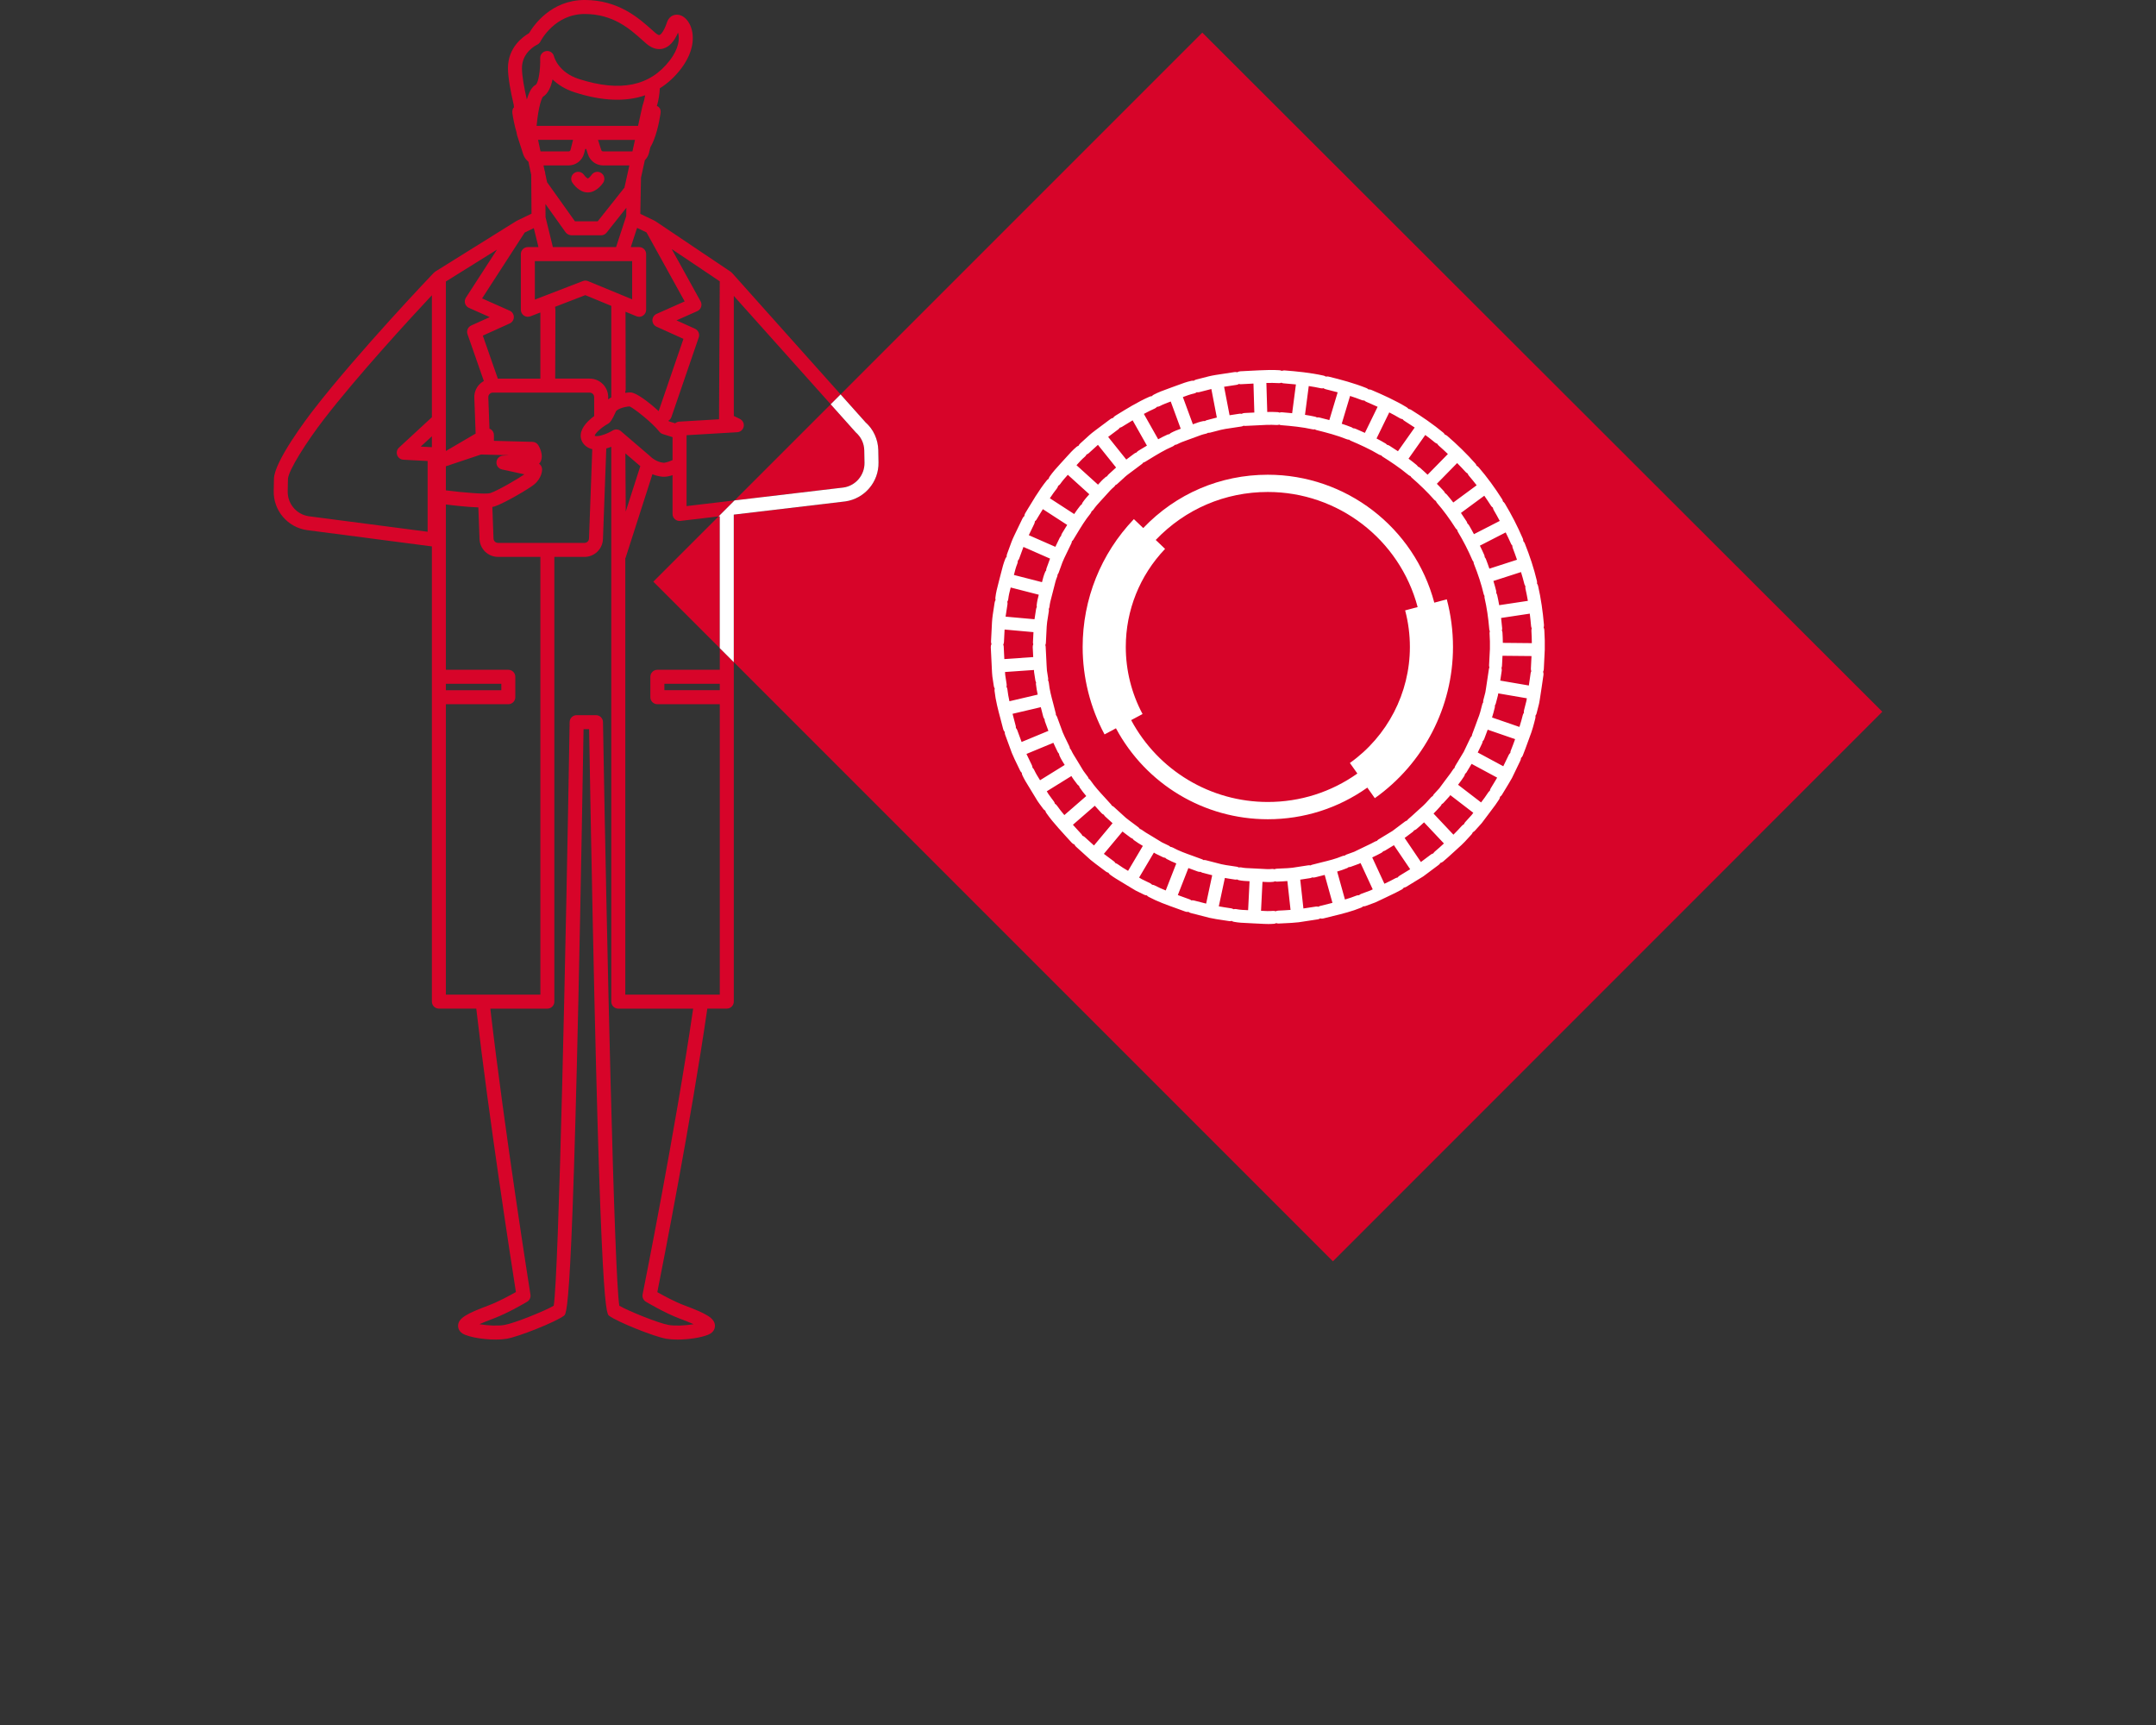
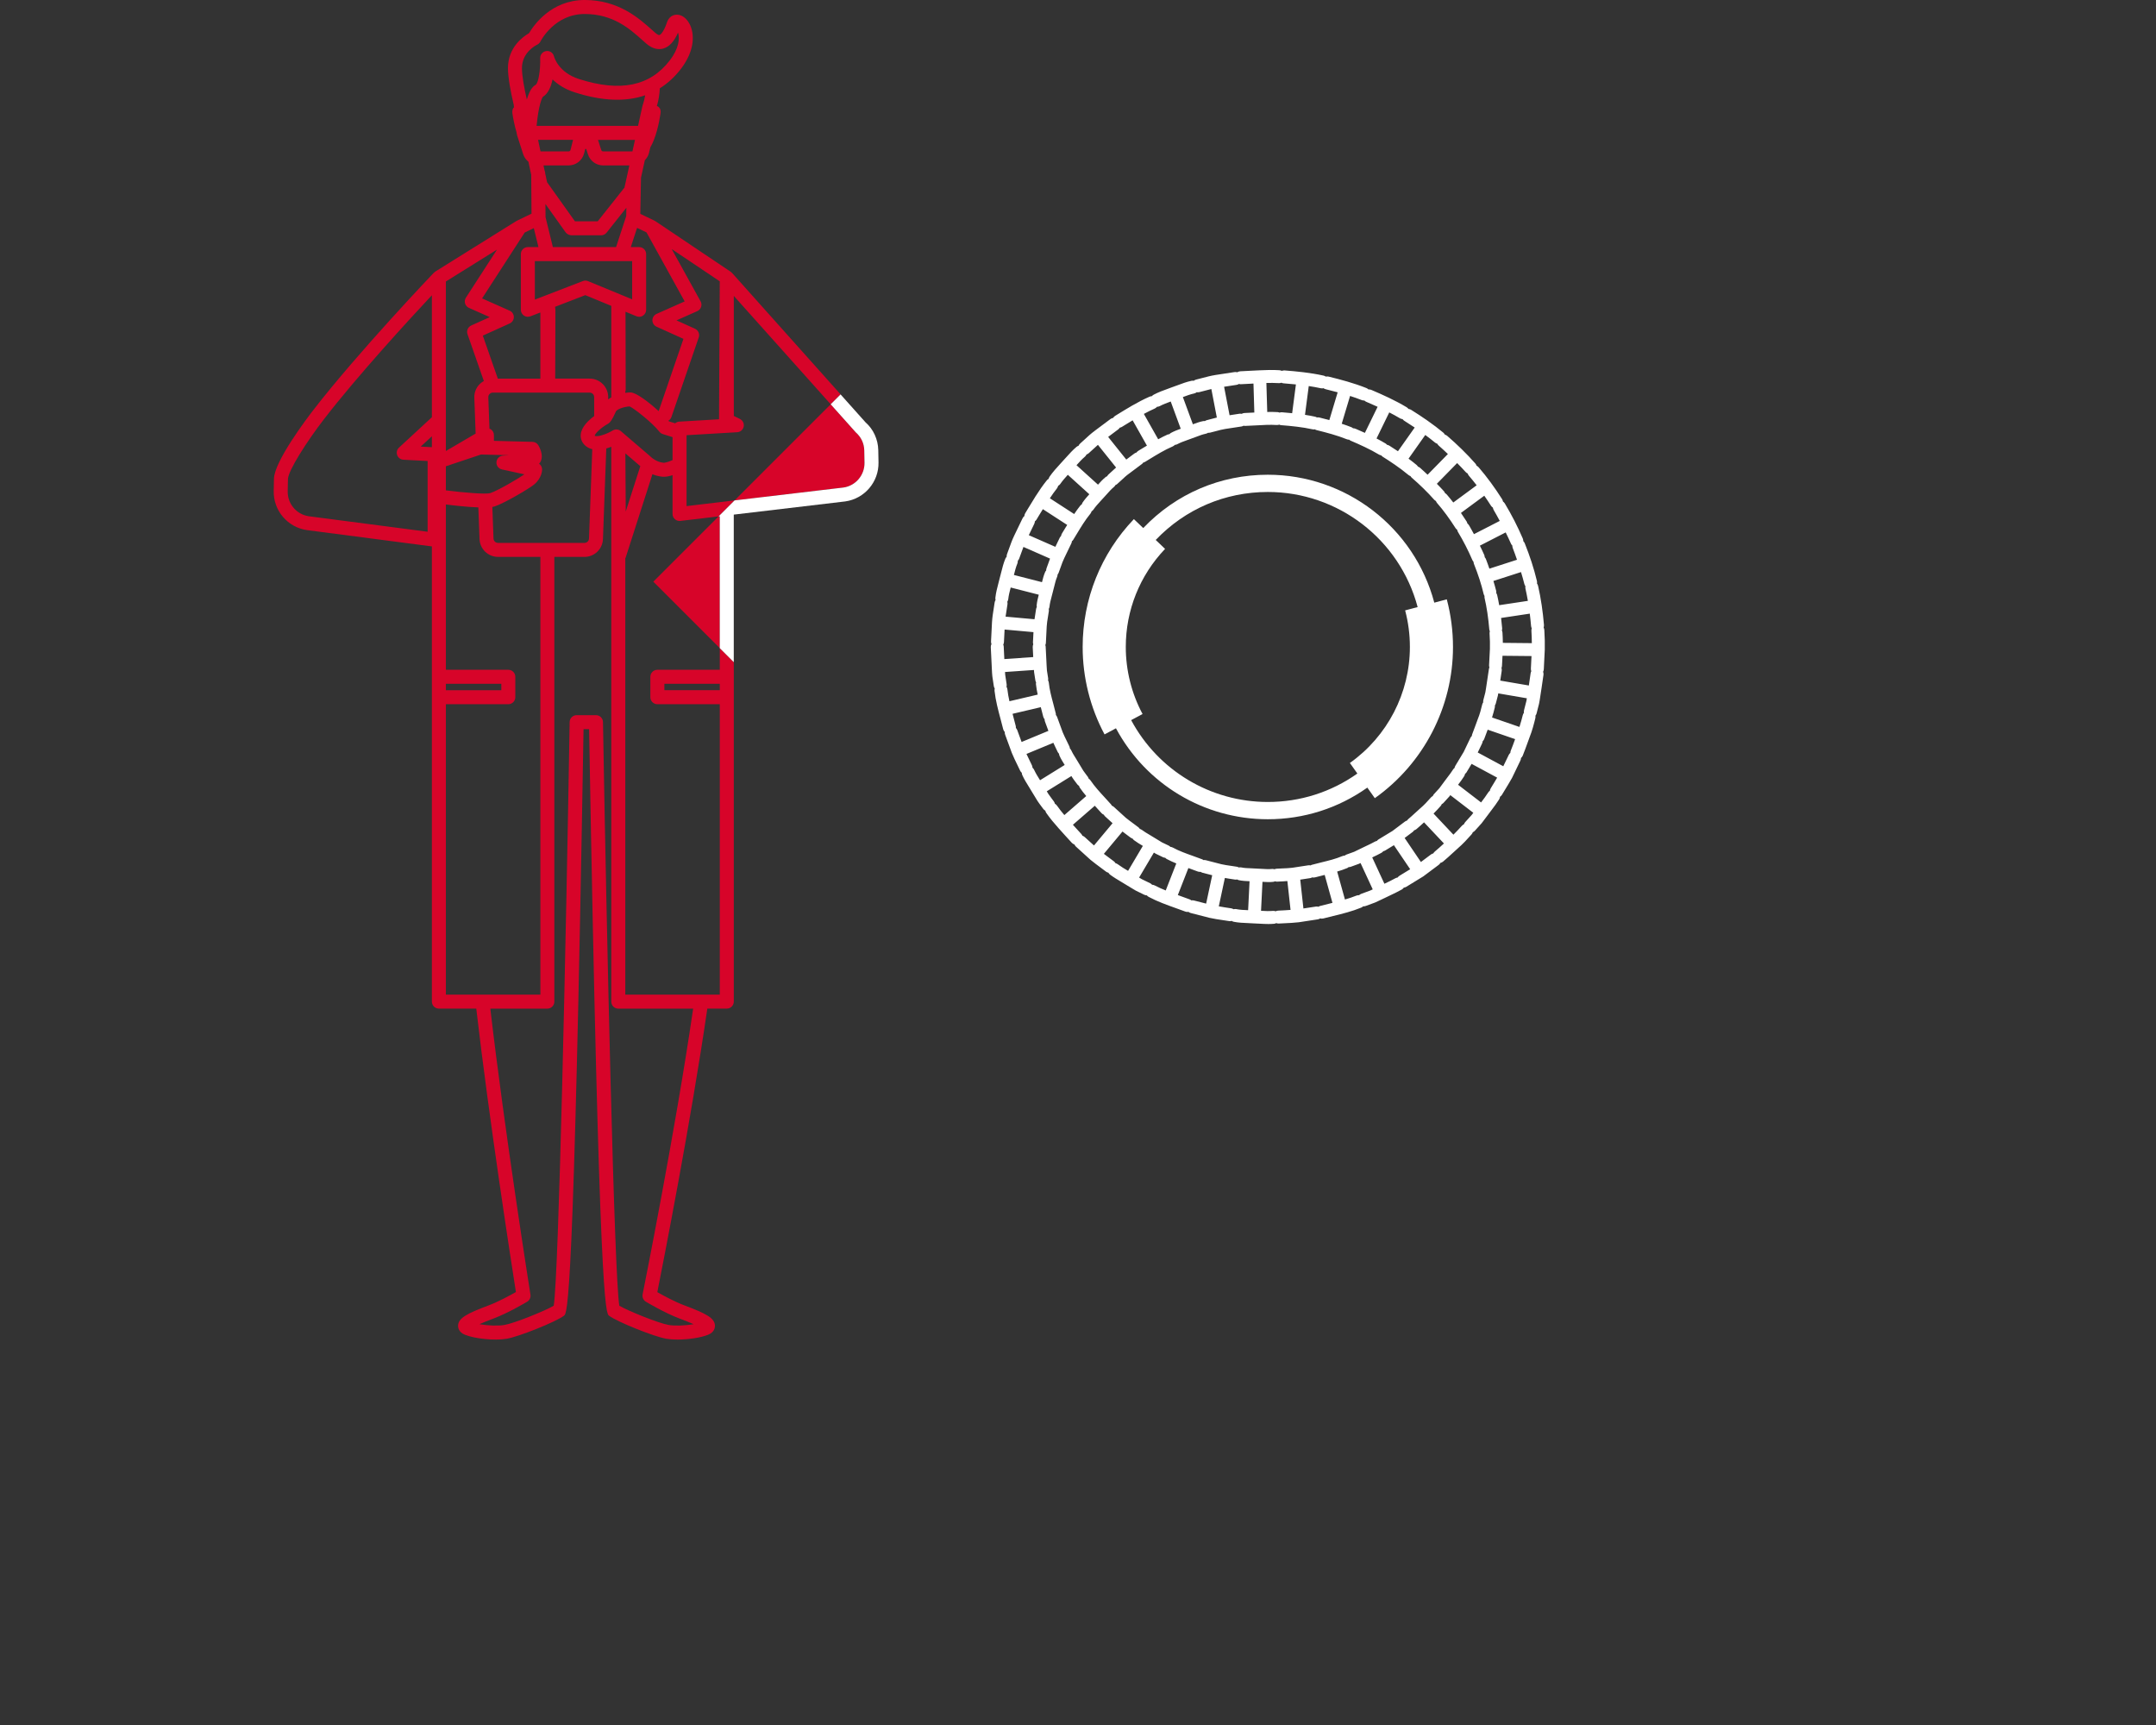
<svg xmlns="http://www.w3.org/2000/svg" id="Calque_2" viewBox="0 0 250 200">
  <rect x="0" y="0" width="250" height="200" fill="#333333" stroke="none" />
  <g id="Calque_1-2">
    <path d="M69.942,17.555h3.393l.295-1.338h-4.288l.377,1.175c.032.097.121.163.223.163Z" style="fill:none;" />
    <path d="M81.298,35.586c-.072.216-.232.391-.44.484l-2.413,1.073,2.147.971c.381.173.569.608.433,1.003l-3.168,9.232c-.065.19-.197.334-.357.428.02.023.049.052.069.073l.722.225c.128-.105.281-.181.458-.192l4.628-.273.085-15.996-5.574-3.743,3.351,6.062c.11.2.132.435.059.651Z" style="fill:none;" />
    <path d="M78.796,60.403c-.198,0-.39-.072-.539-.205-.173-.154-.273-.375-.273-.606v-4.498c-.373.121-.707.184-1.001.184-.062,0-.122-.002-.18-.007-.435-.04-.816-.151-1.151-.288l-3.101,9.66c-.01.032-.031.057-.044.087v50.59h10.957v-33.672h-7.239c-.448,0-.812-.363-.812-.812v-2.367c0-.448.363-.812.812-.812h7.239v-2.508l-7.708-7.708,7.568-7.568-4.433.524c-.032.003-.063.005-.095.005Z" style="fill:none;" />
    <path d="M70.52,46.124l0.0.19c.113-.091.236-.17.363-.242v-10.608l-3.016-1.244-3.504,1.351.041.383-.027,7.942h3.994c.59,0,1.14.234,1.549.658.409.424.622.982.6,1.57Z" style="fill:none;" />
    <path d="M62.018,34.735l5.567-2.147c.194-.075.409-.073.602.007l5.115,2.109v-4.434h-11.284v4.464Z" style="fill:none;" />
    <path d="M62.677,17.555h3.254c.108,0,.201-.073.228-.177l.29-1.16h-4.056l.284,1.338Z" style="fill:none;" />
    <path d="M69.699,27.285h-3.396c-.263,0-.561-.127-.713-.34l-2.344-3.289.012,1.528.849,3.465h7.331l1.175-3.598.019-.97-2.299,2.898c-.154.194-.388.307-.636.307Z" style="fill:none;" />
    <polygon points="50.079 51.849 50.079 50.583 48.782 51.781 50.079 51.849" style="fill:none;" />
    <path d="M68.899,48.242l-.001-2.148c.006-.174-.046-.311-.146-.414-.1-.105-.235-.162-.38-.162h-11.222c-.145,0-.28.057-.38.162-.1.104-.152.24-.147.385l.134,3.646c.036.014.075.009.109.029.252.144.408.413.408.704v.667l4.477.118c.284.007.543.163.684.409.182.318.574,1.131.289,1.798-.053.125-.125.236-.213.331.214.148.35.394.35.668,0,.099-.026.992-.932,1.742-.577.479-3.421,2.155-4.571,2.538-.075.025-.166.045-.267.062l.135,3.659c.011.284.242.507.527.507h10.019c.285,0,.517-.223.527-.507l.38-10.357c-.271-.068-.531-.181-.764-.375-.421-.351-.623-.828-.572-1.345.088-.876.903-1.637,1.557-2.118Z" style="fill:none;" />
-     <path d="M85.087,48.227l.708.349c.331.163.51.528.436.889-.073.361-.38.628-.748.65l-5.877.346v8.219l5.57-.659,11.145-11.145-11.236-12.564v13.916Z" style="fill:none;" />
    <path d="M33.388,55.551l-.027,1.421c-.027,1.445,1.031,2.684,2.461,2.884l13.762,1.795v-8.203l-2.809-.148c-.326-.017-.61-.228-.721-.535-.11-.307-.027-.651.213-.872l3.811-3.519v-14.146c-2.672,2.856-8.582,9.284-12.499,14.353-2.002,2.592-4.174,5.993-4.192,6.969Z" style="fill:none;" />
    <path d="M72.515,52.566l.043,6.745,1.689-5.259c-.007-.008-.022-.023-.027-.027-.237-.204-.984-.842-1.705-1.458Z" style="fill:none;" />
    <path d="M76.458,50.052c-.811-1.039-2.883-2.669-3.446-2.93-.324.014-.694.096-.997.206-.004.001-.007.003-.01.004-.299.109-.531.246-.585.371-.437,1.007-.687,1.273-.855,1.393-.93.509-1.581,1.191-1.608,1.427.284.172,1.353-.163,2.086-.611.299-.182.684-.154.951.075,0,0,2.79,2.382,3.359,2.878.067.067.68.705,1.597.788.05.002.365-.01,1.034-.306v-2.666l-1.129-.353c-.157-.05-.296-.145-.398-.276Z" style="fill:none;" />
    <path d="M68.174,17.889l-.199-.618h-.117l-.125.5c-.207.828-.948,1.407-1.802,1.407h-2.909l.125.589c.044.099.07.207.071.321l0.0.012.218,1.024,3.233,4.537h2.637l3.105-3.914.566-2.57h-3.035c-.81,0-1.521-.518-1.768-1.289ZM69.72,20.062c.37.249.47.749.222,1.12-.126.189-.803,1.13-1.786,1.13-.983,0-1.661-.94-1.786-1.13-.249-.373-.148-.876.225-1.125.371-.248.877-.148,1.125.225.123.18.351.388.449.408.071-.02.299-.228.425-.412.253-.37.757-.467,1.125-.216Z" style="fill:none;" />
    <path d="M73.863,26.451l-.718,2.197h.968c.448,0,.812.364.812.812v6.458c0,.271-.135.524-.36.674-.135.091-.293.137-.451.137-.105,0-.21-.02-.31-.061l-1.271-.524.021,9.03c0.0.085-.024.162-.048.239v.134c.239-.033.453-.05.603-.05.643,0,2.115,1.12,3.267,2.168l2.874-8.376-3.122-1.413c-.291-.132-.478-.423-.477-.742.001-.32.19-.61.482-.74l3.258-1.448-4.423-8-1.07-.517c-.011.008-.022.015-.034.022Z" style="fill:none;" />
    <rect x="51.702" y="79.28" width="6.428" height=".744" style="fill:none;" />
    <path d="M62.659,64.567h-4.908c-1.162,0-2.106-.91-2.149-2.071l-.135-3.665c-1.291-.047-2.846-.224-3.766-.34v19.166h7.239c.448,0,.812.364.812.812v2.367c0,.448-.363.812-.812.812h-7.239v33.672h10.957v-50.751Z" style="fill:none;" />
    <rect x="77.036" y="79.28" width="6.428" height=".744" style="fill:none;" />
-     <path d="M70.883,116.13V51.798c-.181.073-.374.141-.579.199l-.386,10.5c-.043,1.161-.987,2.071-2.149,2.071h-3.488v51.563c0,.448-.364.812-.812.812h-6.611c1.659,14.273,4.622,32.967,4.653,33.157.052.328-.1.653-.384.824-.088.053-2.179,1.303-3.906,1.951-.67.251-1.214.469-1.629.652.962.169,2.138.218,2.888.093,1.136-.188,4.662-1.611,5.728-2.23.588-3.646,1.421-42.111,1.847-67.675.007-.443.369-.798.812-.798h2.241c.443,0,.804.355.812.798.443,25.565,1.303,64.034,1.894,67.675,1.065.619,4.59,2.042,5.727,2.23.754.126,1.932.076,2.891-.092-.416-.183-.96-.402-1.631-.653-1.727-.648-3.818-1.898-3.906-1.951-.294-.177-.446-.52-.378-.857.038-.19,3.787-18.859,5.861-33.125h-8.682c-.448,0-.812-.364-.812-.812Z" style="fill:none;" />
    <path d="M66.644,10.707c-1.15-.368-1.979-.925-2.572-1.5-.177.843-.506,1.644-1.111,2.008-.117.114-.515.99-.741,3.379h11.766l.505-2.292c.149-.432.253-.847.322-1.256-2.265.786-4.993.68-8.169-.339Z" style="fill:none;" />
    <path d="M56.844,57.176c.913-.304,3.349-1.738,3.96-2.181l-2.599-.566c-.396-.086-.668-.451-.636-.856.031-.404.357-.723.761-.747.213-.013.45-.027.696-.044l-3.241-.086-4.082,1.365v2.793c2.153.278,4.666.47,5.142.322Z" style="fill:none;" />
    <path d="M62.126,9.823c.306-.222.556-1.716.512-3.074-.013-.417.292-.777.705-.831.412-.062.801.212.896.62.017.068.497,1.854,2.9,2.624,4.795,1.534,8.24.827,10.533-2.17,1.091-1.427,1.096-2.489,1.002-2.994-.015-.079-.033-.151-.053-.216-.454,1.046-1.021,1.653-1.721,1.847-.445.121-1.142.125-1.943-.562-.156-.134-.323-.283-.5-.442-1.417-1.267-3.358-3.003-6.656-3.003-3.475,0-5.073,3.063-5.139,3.194-.083.164-.221.297-.389.373-.067.032-1.749.842-1.749,2.699,0,.925.258,2.317.566,3.649.38-1.322.823-1.587,1.036-1.715Z" style="fill:none;" />
    <path d="M59.102,36.019c.292.13.481.42.482.739.001.32-.186.611-.477.743l-3.12,1.411,1.739,4.984h4.934v-7.668l-1.16.447c-.249.095-.531.063-.751-.089-.221-.151-.352-.401-.352-.669v-6.458c0-.448.364-.812.812-.812h1.229l-.538-2.197-1.054.508-4.942,7.639,3.2,1.421Z" style="fill:none;" />
    <path d="M55,46.124c-.022-.589.191-1.147.6-1.57.149-.155.322-.275.504-.377l-1.895-5.431c-.138-.397.049-.834.432-1.007l2.147-.971-2.413-1.071c-.217-.096-.38-.283-.448-.51-.068-.227-.033-.473.096-.672l3.605-5.573-5.927,3.695v19.657l3.451-2.023-.152-4.146Z" style="fill:none;" />
    <path d="M97.801,56.526c1.413-.198,2.472-1.438,2.444-2.883l-.027-1.42c-.015-.806-.363-1.548-.979-2.088l-2.916-3.261-11.145,11.145,12.624-1.493Z" style="fill:#d70429;" />
    <polygon points="83.464 75.149 83.464 59.857 83.324 59.873 75.756 67.441 83.464 75.149" style="fill:#d70429;" />
-     <path d="M218.263,82.519L139.414,3.783l-41.945,41.945,2.91,3.255c.88.764,1.439,1.958,1.463,3.208l.027,1.421c.042,2.264-1.617,4.209-3.859,4.524l-12.922,1.529v17.107l69.47,69.47,63.706-63.723Z" style="fill:#d70429;" />
-     <path d="M68.17,20.69c-.098-.02-.326-.228-.449-.408-.249-.373-.754-.473-1.125-.225-.373.249-.474.752-.225,1.125.126.189.804,1.13,1.786,1.13.983,0,1.66-.94,1.786-1.13.247-.371.147-.871-.222-1.12-.368-.251-.872-.154-1.125.216-.126.184-.353.392-.425.412Z" style="fill:#d70429;" />
    <path d="M83.464,77.656h-7.239c-.448,0-.812.364-.812.812v2.367c0,.448.363.812.812.812h7.239v33.672h-10.957v-50.59c.014-.03.034-.055.044-.087l3.101-9.66c.335.137.716.249,1.151.288.058.005.118.007.18.007.294,0,.628-.063,1.001-.184v4.498c0,.231.099.452.273.606.149.133.341.205.539.205.032,0,.063-.002.095-.005l4.433-.524,1.854-1.854-5.57.659v-8.219l5.877-.346c.368-.022.675-.288.748-.65.073-.36-.106-.726-.436-.889l-.708-.349v-13.916l11.236,12.564,1.146-1.146-12.589-14.084c-.037-.042-.083-.072-.127-.105-.01-.008-.015-.021-.026-.028l-8.722-5.858c-.013-.009-.029-.01-.042-.017-.02-.012-.036-.029-.057-.04l-1.662-.802.081-4.191.444-2.022c.215-.227.391-.492.471-.811l.174-.698c.629-1.054,1.022-2.842,1.177-3.925.07-.49-.134-.738-.421-.865.194-.666.311-1.348.337-2.044.915-.571,1.735-1.321,2.454-2.261,1.656-2.165,1.585-4.133.966-5.252-.381-.69-.966-1.074-1.553-1.016-.479.044-.864.368-1.03.866-.453,1.357-.861,1.484-.878,1.489-.089.019-.263-.069-.453-.23-.149-.128-.307-.268-.475-.419-1.429-1.278-3.819-3.416-7.738-3.416-3.907,0-5.938,2.964-6.457,3.848-.678.389-2.443,1.634-2.443,4.041,0,1.125.316,2.779.672,4.287 0.0.003-.001.005-.001.007l.026.255c-.147.15-.231.371-.182.709.086.605.252,1.431.486,2.227l.012.115c.004.036.022.066.03.1.005.021-.002.043.005.064l.718,2.235c.114.353.333.644.606.866l.323,1.522.035,4.5-1.699.82c-.011.005-.016.018-.027.024-.016.009-.034.009-.05.019l-9.396,5.858c-.011.007-.015.02-.025.027-.046.031-.092.06-.131.101-.088.092-8.787,9.208-14.008,15.965-.75.971-4.493,5.916-4.531,7.93l-.027,1.421c-.042,2.264,1.617,4.209,3.866,4.524l14.474,1.888v52.777c0,.448.363.812.812.812h4.335c1.5,12.957,4.091,29.639,4.597,32.862-.698.396-2.047,1.13-3.171,1.551-2.484.931-3.523,1.465-3.534,2.361-.002.217.07.75.791,1.039,1.196.479,3.457.698,4.837.467,1.408-.235,5.691-1.955,6.643-2.668.403-.301,1.151-.857,2.276-68.014h.645c1.171,67.156,1.919,67.713,2.322,68.014.951.713,5.234,2.434,6.642,2.668.376.062.817.092,1.284.092,1.249,0,2.683-.21,3.554-.559.721-.289.794-.822.791-1.039-.01-.896-1.05-1.43-3.533-2.361-1.113-.417-2.445-1.14-3.149-1.539.651-3.276,3.924-19.936,5.796-32.874h2.258c.448,0,.812-.364.812-.812v-39.358l-1.623-1.623v2.508ZM50.079,51.849l-1.297-.069,1.297-1.197v1.266ZM50.079,48.375l-3.811,3.519c-.24.221-.323.564-.213.872.111.306.395.518.721.535l2.809.148v8.203l-13.762-1.795c-1.43-.2-2.488-1.439-2.461-2.884l.027-1.421c.018-.975,2.19-4.377,4.192-6.969,3.917-5.069,9.827-11.497,12.499-14.353v14.146ZM72.558,59.31l-.043-6.745c.721.616,1.468,1.254,1.705,1.458.004.005.019.02.027.027l-1.689,5.259ZM77.984,53.347c-.67.297-.984.308-1.034.306-.917-.083-1.53-.722-1.597-.788-.569-.497-3.359-2.878-3.359-2.878-.267-.229-.652-.257-.951-.075-.733.448-1.802.783-2.086.611.026-.236.678-.917,1.608-1.427.169-.119.418-.386.855-1.393.054-.125.286-.262.585-.371.003-.001.007-.003.01-.004.303-.11.673-.192.997-.206.563.261,2.635,1.891,3.446,2.93.101.131.24.226.398.276l1.129.353v2.666ZM67.914,51.706c.232.194.493.307.764.375l-.38,10.357c-.011.284-.242.507-.527.507h-10.019c-.285,0-.516-.223-.527-.507l-.135-3.659c.101-.017.192-.037.267-.062,1.15-.384,3.994-2.06,4.571-2.538.906-.75.932-1.643.932-1.742,0-.274-.136-.52-.35-.668.088-.095.16-.206.213-.331.285-.668-.107-1.48-.289-1.798-.141-.246-.4-.402-.684-.409l-4.477-.118v-.667c0-.291-.156-.56-.408-.704-.034-.019-.074-.015-.109-.029l-.134-3.646c-.005-.145.047-.281.147-.385.1-.105.235-.162.38-.162h11.222c.145,0,.279.057.38.162.1.104.152.24.146.414l.001,2.148c-.655.481-1.47,1.242-1.557,2.118-.051.517.152.994.572,1.345ZM69.942,19.178h3.035l-.566,2.57-3.105,3.914h-2.637l-3.233-4.537-.218-1.024-0-.012c-.001-.115-.027-.223-.071-.321l-.125-.589h2.909c.854,0,1.596-.579,1.802-1.407l.125-.5h.117l.199.618c.248.771.958,1.289,1.768,1.289ZM69.341,16.217h4.288l-.295,1.338h-3.393c-.102,0-.192-.066-.223-.163l-.377-1.175ZM72.633,24.079l-.019.97-1.175,3.598h-7.331l-.849-3.465-.012-1.528,2.344,3.289c.152.213.45.34.713.34h3.396c.248,0,.482-.113.636-.307l2.299-2.898ZM66.158,17.377c-.026.104-.12.177-.228.177h-3.254l-.284-1.338h4.056l-.29,1.16ZM73.302,30.271v4.434l-5.115-2.109c-.193-.08-.408-.083-.602-.007l-5.567,2.147v-4.464h11.284ZM68.372,43.896h-3.994l.027-7.942-.041-.383,3.504-1.351,3.016,1.244v10.608c-.127.073-.25.151-.363.242l-0-.19c.022-.589-.191-1.147-.6-1.57-.409-.425-.959-.658-1.549-.658ZM83.461,32.616l-.085,15.996-4.628.273c-.177.01-.33.087-.458.192l-.722-.225c-.019-.022-.048-.051-.069-.073.16-.095.292-.239.357-.428l3.168-9.232c.136-.395-.052-.829-.433-1.003l-2.147-.971,2.413-1.073c.208-.093.367-.268.44-.484.072-.215.051-.451-.059-.651l-3.351-6.062,5.574,3.743ZM74.967,26.946l4.423,8-3.258,1.448c-.292.13-.481.419-.482.74-.001.319.186.61.477.742l3.122,1.413-2.874,8.376c-1.152-1.048-2.623-2.168-3.267-2.168-.15,0-.364.017-.603.05v-.134c.024-.077.048-.154.048-.239l-.021-9.03,1.271.524c.1.041.205.061.31.061.159,0,.316-.047.451-.137.225-.15.36-.404.36-.674v-6.458c0-.448-.364-.812-.812-.812h-.968l.718-2.197c.011-.008.023-.014.034-.022l1.07.517ZM74.491,12.302l-.505,2.292h-11.766c.226-2.39.624-3.265.741-3.379.605-.364.935-1.165,1.111-2.008.593.576,1.422,1.133,2.572,1.5,3.176,1.019,5.904,1.125,8.169.339-.069.409-.173.824-.322,1.256ZM61.09,11.538c-.308-1.331-.566-2.724-.566-3.649,0-1.857,1.682-2.667,1.749-2.699.167-.076.305-.209.389-.373.066-.131,1.664-3.194,5.139-3.194,3.298,0,5.238,1.736,6.656,3.003.177.158.344.307.5.442.801.687,1.498.684,1.943.562.701-.194,1.267-.801,1.721-1.847.02.064.038.136.053.216.094.505.089,1.567-1.002,2.994-2.292,2.998-5.738,3.705-10.533,2.17-2.402-.769-2.882-2.556-2.9-2.624-.095-.408-.484-.683-.896-.62-.414.054-.719.413-.705.831.043,1.358-.207,2.852-.512,3.074-.213.128-.655.393-1.036,1.715ZM60.844,26.959l1.054-.508.538,2.197h-1.229c-.448,0-.812.364-.812.812v6.458c0,.267.132.518.352.669.22.152.502.184.751.089l1.16-.447v7.668h-4.934l-1.739-4.984,3.12-1.411c.291-.132.478-.423.477-.743-.001-.319-.19-.609-.482-.739l-3.2-1.421,4.942-7.639ZM51.702,48.73v-16.094l5.927-3.695-3.605,5.573c-.129.199-.164.445-.096.672.068.227.231.414.448.51l2.413,1.071-2.147.971c-.383.173-.57.61-.432,1.007l1.895,5.431c-.182.102-.355.222-.504.377-.409.424-.622.982-.6,1.57l.152,4.146-3.451,2.023v-3.563ZM51.702,54.06l4.082-1.365,3.241.086c-.246.017-.483.032-.696.044-.405.024-.73.343-.761.747-.032.405.24.77.636.856l2.599.566c-.611.443-3.047,1.877-3.96,2.181-.476.147-2.989-.044-5.142-.322v-2.793ZM51.702,79.28h6.428v.744h-6.428v-.744ZM51.702,115.319v-33.672h7.239c.448,0,.812-.363.812-.812v-2.367c0-.448-.363-.812-.812-.812h-7.239v-19.166c.919.116,2.475.293,3.766.34l.135,3.665c.043,1.161.986,2.071,2.149,2.071h4.908v50.751h-10.957ZM74.516,150.067c-.068.337.084.679.378.857.088.053,2.179,1.303,3.906,1.951.671.251,1.215.47,1.631.653-.958.168-2.137.218-2.891.092-1.137-.189-4.662-1.611-5.727-2.23-.591-3.641-1.451-42.11-1.894-67.675-.008-.443-.369-.798-.812-.798h-2.241c-.443,0-.804.355-.812.798-.426,25.564-1.259,64.03-1.847,67.675-1.066.619-4.591,2.042-5.728,2.23-.751.125-1.926.076-2.888-.093.415-.183.959-.401,1.629-.652,1.727-.648,3.818-1.898,3.906-1.951.284-.171.436-.497.384-.824-.031-.19-2.994-18.884-4.653-33.157h6.611c.448,0,.812-.364.812-.812v-51.563h3.488c1.162,0,2.107-.91,2.149-2.071l.386-10.5c.204-.058.398-.126.579-.199v64.333c0,.448.364.812.812.812h8.682c-2.074,14.265-5.823,32.934-5.861,33.125ZM83.464,80.023h-6.428v-.744h6.428v.744Z" style="fill:#d70429;" />
    <path d="M98.009,58.136c2.243-.315,3.902-2.259,3.859-4.524l-.027-1.421c-.024-1.25-.583-2.444-1.463-3.208l-2.91-3.255-1.146,1.146,2.916,3.261c.616.54.964,1.282.979,2.088l.027,1.42c.027,1.444-1.031,2.685-2.444,2.883l-12.624,1.493-1.854,1.854.14-.016v15.292l1.623,1.623v-17.107l12.922-1.529Z" style="fill:#fff;" />
    <path d="M179.073,73.043c-.007-.104-.036-.202-.081-.29.033-.095.048-.198.039-.305-.067-.795-.155-1.544-.261-2.263-0-.002.001-.004 0-.006-0-.002-.001-.003-.002-.005-.116-.785-.255-1.532-.42-2.249-.024-.102-.068-.194-.126-.274.016-.096.014-.197-.01-.298-.171-.721-.379-1.453-.623-2.204-0-.002,0-.003-.001-.005-.001-.002-.002-.003-.003-.005-.227-.695-.484-1.406-.78-2.144-.039-.099-.098-.183-.169-.253.001-.102-.016-.205-.059-.304-.3-.697-.625-1.386-.972-2.064-.001-.002-.001-.003-.001-.005s-.002-.002-.003-.004c-.348-.678-.718-1.344-1.109-1.993-.056-.093-.13-.167-.214-.226-.016-.098-.05-.194-.107-.283-.426-.67-.853-1.295-1.286-1.886-.001-.001-.001-.002-.001-.003-.001-.001-.002-.001-.002-.002-.465-.634-.937-1.23-1.423-1.793-.069-.08-.15-.14-.239-.184-.031-.093-.08-.182-.15-.261-.489-.555-1.018-1.107-1.577-1.655-0-0-.001-.001-.001-.002-.001-.001-.002-.001-.002-.001-.532-.52-1.091-1.036-1.678-1.542-.082-.071-.176-.118-.274-.147-.045-.086-.106-.165-.185-.23-.552-.459-1.154-.916-1.824-1.385-.001-.001-.001-.002-.003-.003-.001-.001-.003-.001-.004-.002-.575-.403-1.197-.816-1.897-1.252-.095-.06-.199-.091-.304-.104-.057-.076-.127-.143-.213-.195-1.35-.81-2.771-1.446-4.104-2.014-.105-.044-.214-.057-.322-.053-.068-.065-.148-.12-.241-.157-1.449-.578-2.96-.979-4.377-1.326-.111-.027-.22-.023-.326-.001-.078-.053-.166-.095-.263-.116-1.551-.342-3.095-.49-4.533-.601-.108-.005-.212.016-.31.052-.086-.042-.181-.069-.282-.075-.772-.05-1.536-.026-2.291.01-.003,0-.006-.002-.01-.002-.005,0-.009.003-.013.003-.313.015-.629.028-.937.046-.429.025-.857.051-1.286.067-.13.005-.244.051-.349.113-.099-.028-.204-.038-.313-.022l-2.213.338c-.008.001-.016.003-.024.005h-.001c-0,0-.001 0-.001 0-.511.082-1.003.212-1.478.338-.241.064-.482.129-.725.186-.108.025-.202.075-.284.139-.087-.013-.176-.015-.267.005-.564.122-1.087.317-1.592.507-.205.076-.409.152-.635.23l-.482.178c-.553.199-1.124.406-1.676.698-.083.044-.15.104-.208.17-.09.004-.18.02-.267.058-.701.306-1.372.664-2.026,1.039-.011.005-.023.005-.033.011-.012.007-.019.019-.031.027-.541.312-1.071.636-1.591.957l-.312.192c-.099.061-.174.144-.233.236-.107.021-.212.059-.305.129l-1.778,1.33c-.01.007-.018.016-.029.023-.001.001-.002.001-.003.002s-.001.002-.002.003c-.421.306-.793.648-1.151.982-.182.169-.364.338-.551.5-.085.073-.145.162-.188.258-.083.029-.163.068-.234.128-.442.372-.815.788-1.176,1.19-.144.161-.288.322-.446.49l-.265.291c-.423.463-.86.941-1.239,1.486-.054.077-.086.163-.107.249-.077.045-.15.1-.209.174-.482.596-.909,1.226-1.313,1.862-.007.009-.017.014-.023.024-.007.011-.007.024-.014.036-.282.446-.554.893-.82,1.335l-.338.561c-.062.103-.089.214-.099.326-.083.068-.156.15-.206.253l-.968,2.009c-.004.009-.007.017-.011.026-.001.001-.002.002-.003.004-.001.001-0.0.003-.001.004-.227.468-.397.946-.562,1.408-.083.235-.167.47-.257.701-.04.104-.052.21-.046.315-.059.064-.113.135-.148.22-.222.537-.357,1.082-.489,1.609-.051.204-.103.409-.164.635-0.0 0-.001.001-.001.001s0.0.001-0.0.002c-.001.003-.001.006-.002.009-.047.194-.098.388-.148.581-.142.54-.289,1.099-.355,1.692-.01.091.002.179.023.263-.055.089-.096.188-.11.298-.032.245-.072.489-.112.734-.078.484-.158.986-.189,1.506-0.0.002-.001.003-.001.005-0.0.001.001.003 0.0.004-0.0.009-.002.017-.002.025l-.113,2.23c-.005.108.014.211.051.306-.051.108-.085.224-.079.351l.109,2.24c0.0.002-.001.004-.001.006 0.0.002.001.003.001.005l.018.363c.012.26.025.519.057.806l.167,1.105c.016.104.056.197.108.281-.022.085-.034.174-.024.266.125,1.139.419,2.233.703,3.293.104.387.207.773.302,1.161.031.126.099.23.181.32-.007.102.004.206.042.308l.781,2.128c.194.472.418.931.642,1.39.108.222.216.443.321.667.045.095.111.171.185.237.004.096.025.193.068.286.225.485.5.927.766,1.354.131.21.263.421.396.652l.595.975c.144.22.301.429.459.639l.219.294c.061.084.143.142.227.192.021.09.055.179.111.26.439.637.933,1.218,1.435,1.782.006.008.007.017.014.024.007.008.017.01.024.018.259.29.518.582.777.863.239.259.478.518.713.779.086.096.192.156.305.196.041.092.1.178.179.251l1.675,1.519c.001.001.002.002.003.003.001.001.002.001.003.002l.003.002c.396.325.809.632,1.222.938l.578.433c.083.063.177.099.272.123.05.087.117.167.202.23.423.313.866.577,1.295.833.214.127.429.255.653.396l.005.003c0.0 0.0.001.001.001.001.001 0.0.001 0.0.002.001l1.007.605,1.004.491c.093.045.192.062.289.067.059.069.128.13.213.175,1.022.544,2.102.929,3.147,1.302.365.13.729.26,1.09.396.087.033.177.049.265.049.035,0,.068-.011.102-.016.08.063.172.112.276.139l2.188.562c.003 0.0.005.001.008.001 0,0,.001 0.0.001 0.0.001 0.0.002,0,.003 0.0.498.112,1.003.187,1.508.26.243.035.486.07.728.111.042.007.083.01.124.01.062,0,.12-.017.178-.032.076.048.159.086.253.105.548.107,1.084.129,1.603.149.237.01.474.019.745.039.216.006.433.019.649.031.331.02.668.039,1.013.039.217,0,.437-.008.66-.028.091-.008.174-.038.252-.076.082.031.169.05.26.05.016,0,.032-.001.049-.002.248-.016.497-.026.745-.037.488-.021.977-.046,1.482-.104.012-.001.023-0.0.035-.002.002-0.0.003-.001.005-.001.009-.001.017-.001.026-.002l2.21-.337c.107-.016.203-.056.288-.11.057.014.114.029.175.029.063,0,.128-.008.193-.025.379-.101.76-.193,1.142-.286,1.073-.262,2.183-.533,3.249-.973.086-.036.159-.089.223-.149.013.001.026.006.039.006.086,0,.174-.015.259-.046l1.09-.403c.231-.101.458-.21.686-.32l.34-.163h.001c0,0,0-0.0.001-0l.018-.008c.221-.109.444-.215.667-.321.462-.219.924-.439,1.369-.688.1-.056.177-.133.239-.22.098-.014.195-.041.284-.096l1.915-1.173c.007-.005.016-.006.023-.011.003-.002.005-.006.008-.008l.021-.013,1.791-1.337c.086-.064.153-.144.202-.232.104-.026.206-.068.294-.141.391-.325.766-.669,1.141-1.012l.531-.483c.009-.008.016-.016.025-.023.001-.001.002-.001.003-.002s.001-.002.002-.003c.606-.521,1.129-1.093,1.611-1.635.068-.076.117-.163.148-.254.088-.041.171-.096.24-.173l.792-.88.681-.903c.144-.199.293-.395.442-.591.303-.399.617-.812.897-1.258.061-.097.092-.203.105-.311.077-.057.155-.113.207-.2l.36-.593c.264-.433.53-.868.802-1.35.001-.002.004-.003.005-.005s.001-.005.002-.007c.004-.008.009-.015.013-.022l.972-2.015c.047-.097.069-.199.072-.3.083-.074.155-.161.2-.271.194-.481.371-.969.548-1.457l.233-.638c.004-.011.007-.021.011-.032.001-.002.002-.003.003-.005.001-.001 0-.003.001-.005.3-.752.502-1.529.666-2.2.024-.1.027-.2.012-.295.058-.077.106-.162.131-.261l.283-1.11c.055-.254.094-.512.132-.771l.055-.361c0-.001.001-.002.001-.003 0-.001-0-.002-0-.004l.106-.688c.08-.517.16-1.033.226-1.552.015-.121-.006-.235-.045-.343.045-.09.076-.189.081-.297l.112-2.249c.018-.725 0-1.498-.051-2.299ZM175.176,87.052c-.031.078-.04.158-.044.238-.076.065-.141.146-.187.242l-.631,1.309-2.962-1.595.508-1.057c.038-.078.052-.16.061-.241.071-.07.134-.15.174-.249.145-.362.278-.731.411-1.099l3.18,1.097c-.165.454-.329.908-.51,1.356ZM173.221,90.8l-.365.602c-.053.088-.085.183-.099.278-.076.055-.144.123-.197.207-.251.398-.537.773-.822,1.149-0,0-0.0 0-0.0 0l-2.668-2.05c.246-.321.49-.642.704-.984.055-.089.089-.184.104-.281.054-.049.117-.085.157-.151l.604-1.006,2.964,1.597c-.128.213-.252.427-.381.639ZM166.908,91.383l-.638.697c-.058.064-.096.138-.128.213-.077.041-.151.092-.212.161-.404.457-.804.898-1.26,1.28-.187.165-.37.334-.553.502-.275.253-.55.507-.836.746-.053.044-.087.101-.125.155-.084.024-.166.058-.24.113l-1.452,1.093-1.614.98c-.078.047-.139.11-.193.178-.069.016-.139.03-.205.066-.332.187-.677.348-1.021.51-.214.101-.429.202-.626.301l-.318.154c-.17.084-.34.168-.467.226l-.887.321c-.078.028-.143.075-.204.124-.098,0-.198.019-.295.061-.75.316-1.545.511-2.388.716-.383.093-.766.187-1.146.292-.048.013-.085.043-.128.065-.087-.019-.178-.026-.272-.011l-1.845.283c-.371.046-.746.061-1.12.075-.242.01-.485.021-.726.037-.079.005-.149.033-.219.06-.094-.029-.196-.042-.3-.033-.365.039-.751.015-1.16-.012-.21-.014-.42-.026-.589-.029-.007-0-.014-0-.021-.001-.001,0-.002-.001-.003-.001-.002-0-.003.001-.004 0-.22-.018-.44-.026-.661-.034-.39-.014-.759-.025-1.1-.098-.103-.021-.206-.018-.303.002-.067-.034-.134-.069-.211-.082-.235-.04-.472-.074-.709-.107-.373-.054-.747-.105-1.094-.186l-1.828-.471c-.089-.021-.177-.021-.264-.011-.043-.028-.079-.063-.128-.082-.359-.14-.723-.27-1.086-.398-.825-.294-1.604-.571-2.328-.966-.093-.05-.191-.078-.289-.087-.056-.053-.113-.106-.186-.141l-.786-.376-.792-.483c-.006-.004-.013-.008-.019-.012-.001-.001-.002-.002-.003-.003-.001-.001-.003-0-.004-.001-.194-.125-.393-.242-.592-.36-.319-.188-.639-.375-.935-.597-.07-.052-.148-.083-.226-.107-.045-.068-.094-.134-.162-.186-.191-.146-.386-.29-.58-.434-.306-.226-.612-.451-.876-.666l-1.398-1.271c-.069-.063-.149-.106-.231-.138-.025-.044-.041-.093-.076-.132-.238-.271-.482-.536-.727-.801-.612-.664-1.189-1.291-1.667-1.997-.059-.087-.133-.157-.216-.21-.024-.071-.048-.142-.094-.205l-.215-.286c-.111-.146-.222-.29-.308-.421l-.479-.792c-.004-.008-.01-.015-.014-.023-0-0-0-0-0-0s-0-0-0-0c-.114-.2-.236-.395-.359-.591-.206-.327-.4-.636-.545-.955-.039-.087-.096-.159-.161-.222-.009-.077-.02-.154-.054-.228-.101-.217-.207-.433-.312-.647-.167-.34-.335-.68-.468-1.002l-.648-1.772c-.032-.088-.083-.163-.141-.229-.002-.049.007-.096-.004-.145-.091-.39-.194-.776-.298-1.162-.223-.832-.434-1.617-.516-2.423-.01-.104-.042-.201-.09-.288.013-.078.024-.157.011-.24l-.141-.901c-.021-.183-.027-.367-.035-.552l-.018-.354c-0-.002.001-.003.001-.005-0-.001-.001-.003-.001-.004l-.094-1.871c-.003-.055-.025-.104-.039-.155.035-.081.06-.168.065-.262l.095-1.89c.018-.355.078-.719.142-1.102.039-.236.079-.473.109-.71.01-.077-.003-.15-.016-.223.047-.086.081-.181.091-.285.038-.383.143-.771.252-1.183.05-.186.1-.371.137-.528.001-.005.003-.011.004-.016 0-0.0 0-0.0 0-.001s0-0.0 0-.001c.054-.193.101-.387.149-.581.098-.401.19-.78.336-1.122.039-.091.056-.186.058-.279.049-.059.09-.126.12-.201.088-.222.167-.448.246-.674.128-.366.249-.711.412-1.037l.819-1.701c.039-.08.055-.165.063-.249.041-.041.094-.068.126-.12l.41-.674c.517-.856,1.005-1.664,1.605-2.397.069-.084.114-.178.141-.276.07-.05.143-.098.195-.173.249-.368.559-.705.886-1.062l.258-.282c.004-.004.008-.009.012-.013 0-0.0.001-0.0.001-0s0-0.0.001-.001c.139-.147.274-.298.408-.449.273-.308.531-.599.818-.834.08-.066.143-.145.189-.231.066-.029.131-.061.189-.11.184-.157.36-.322.536-.487.281-.264.545-.513.848-.726l1.513-1.132c.056-.042.094-.098.135-.151.073-.018.144-.044.212-.084l.473-.289c.92-.563,1.789-1.095,2.73-1.499.1-.043.183-.106.252-.181.086-.012.173-.021.254-.064.357-.194.754-.337,1.174-.487.162-.058.323-.115.457-.166.201-.068.399-.144.598-.219.38-.146.739-.281,1.098-.354.102-.021.195-.061.276-.116.018.001.035.009.053.009.056,0,.113-.006.169-.02.232-.054.463-.116.694-.179.375-.102.73-.198,1.084-.252l1.867-.284c.09-.014.171-.048.246-.09.043.008.083.025.128.025h.02c.434-.012.868-.037,1.302-.062.832-.05,1.619-.094,2.408-.044.095.003.186-.013.273-.042.067.027.134.054.21.06.575.045,1.196.099,1.83.177.005.001.008.004.013.004.011.001.021.001.032.002.586.073,1.183.166,1.763.296.055.013.11.019.165.019.038,0,.074-.013.111-.019.06.035.119.073.191.09.601.15,1.194.301,1.777.471.004.001.007.005.012.006.005.001.01.001.014.002.579.17,1.149.357,1.707.582.092.037.187.055.28.055.002,0,.004-.001.006-.001.051.041.098.084.161.111.553.237,1.121.486,1.684.756.001.001.002.002.004.003.001 0.0.002 0.0.003.001.546.261,1.087.542,1.604.855.083.05.173.076.263.092.046.052.091.107.153.146.859.54,1.977,1.271,2.998,2.124.073.061.154.104.238.133.039.061.076.123.134.173.483.417.931.83,1.355,1.244.001 0.0.001.001.001.002.001.001.002.001.003.002.448.438.869.878,1.265,1.326.055.062.124.1.191.14.03.08.069.158.128.227.745.858,1.455,1.824,2.172,2.951.043.067.108.105.165.154.016.085.041.169.088.248.314.522.612,1.059.892,1.605l0.0 0c0,0,0,0,0.0 0.0.28.545.541,1.101.783,1.662.034.078.081.146.136.205.005.078.012.156.043.232.5,1.252.869,2.392,1.125,3.482.021.09.058.17.106.243-.007.077-.012.155.007.235.25,1.08.429,2.267.545,3.625.007.084.034.16.065.233-.021.079-.038.159-.033.245.042.637.056,1.249.041,1.802l-.097,1.889c-.005.094.013.182.04.266-.02.051-.047.097-.055.153l-.332,2.213c-.025.18-.05.359-.083.51l-.237.913c-.022.084-.021.168-.014.25-.049.072-.09.151-.112.24-.142.588-.288,1.159-.519,1.715-.087.233-.172.468-.256.702-.127.353-.255.706-.394,1.054-.024.06-.026.122-.034.184-.063.061-.121.129-.161.213l-.785,1.641-.974,1.617c-.045.075-.068.156-.085.238-.06.05-.12.103-.164.173-.198.317-.427.614-.654.912-.144.187-.286.374-.415.554-0,0-0.0 0-.001 0s-0.0 0-0.0.001c-.002.002-.004.005-.006.008l-.517.7ZM120.599,90.463c-.004-.006-.007-.012-.011-.019-.253-.406-.492-.79-.678-1.192-.046-.098-.111-.18-.187-.247-.005-.095-.026-.19-.069-.282-.108-.23-.22-.459-.331-.688-.101-.208-.202-.415-.299-.621l3.118-1.293c.069.145.132.293.203.438.101.205.202.41.297.617.039.085.096.154.159.216.009.075.018.15.051.223.176.389.393.738.605,1.076l-2.858,1.771ZM117.968,65.342c.044-.107.056-.217.05-.326.063-.067.119-.143.155-.235.096-.247.185-.496.273-.746.076-.213.15-.42.227-.622l3.084,1.353c-.06.161-.118.321-.173.478-.072.207-.144.413-.225.616-.037.093-.052.188-.051.282-.04.051-.084.099-.111.161-.172.401-.276.802-.373,1.194l-3.256-.835c.116-.466.23-.909.4-1.321ZM119.928,60.734c.046-.095.069-.196.073-.295.057-.05.122-.089.163-.157l.341-.565c.141-.235.282-.455.421-.684l2.821,1.829c-.065.108-.136.216-.201.323l-.403.662c-.057.092-.089.191-.103.291-.063.061-.121.13-.161.214l-.505,1.049-3.079-1.351.633-1.315ZM116.458,76.415l-.072-1.465c-.004-.075-.029-.144-.053-.212.045-.09.076-.189.081-.296l.074-1.452,3.349.301-.059,1.169c-.004.085.014.164.036.242-.042.101-.069.209-.063.326l.058,1.154-3.352.233ZM120.452,68.951c-.103.391-.203.792-.246,1.226-.007.068.009.132.02.196-.046.082-.078.172-.091.271-.028.218-.064.436-.1.652-.027.164-.053.331-.078.5l-3.354-.302c.03-.216.065-.435.101-.66.042-.259.083-.517.118-.776.013-.1.005-.197-.02-.289.055-.091.098-.19.11-.303.049-.443.162-.887.283-1.35l3.257.836ZM116.815,79.93c-.013-.113-.053-.214-.108-.305.025-.095.032-.197.016-.3l-.163-1.077c-.012-.111-.016-.223-.023-.335l3.355-.234c.006.086.007.165.017.258l.145.933c.014.092.045.177.088.254-.01.063-.026.126-.019.193.042.415.119.818.205,1.217l-3.279.77c-.1-.457-.185-.912-.236-1.373ZM117.96,84.66c-.037-.102-.095-.188-.166-.261.003-.069.009-.138-.009-.208-.098-.398-.204-.795-.311-1.192-.022-.081-.042-.159-.063-.239l3.275-.769c.098.366.196.731.282,1.1.027.117.087.215.159.301.001.083.008.167.038.249l.402,1.097-3.107,1.288-.501-1.366ZM148.584,44.373c.077.034.157.063.246.07.469.036.951.08,1.438.129l-.436,3.335c-.404-.041-.8-.076-1.173-.106-.104-.008-.204.006-.297.037-.066-.024-.131-.051-.205-.056-.407-.027-.811-.026-1.213-.018l-.1-3.362c.474-.012.943-.012,1.413.017.117.014.226-.007.326-.046ZM172.908,58.666c.052.082.128.134.201.187.013.1.044.198.099.29.246.408.469.833.697,1.253l-2.992,1.535c-.19-.348-.374-.7-.577-1.038-.049-.081-.113-.146-.184-.2-.019-.08-.043-.159-.089-.232-.22-.345-.439-.673-.659-.991l2.708-1.996c.266.383.531.776.796,1.192ZM175.202,63.028c.038.089.095.162.16.227-.002.098.014.198.053.295.186.466.332.904.489,1.349l-3.201,1.033c-.132-.369-.25-.729-.405-1.117-.032-.081-.083-.148-.137-.21-.004-.088-.018-.178-.055-.264-.156-.363-.335-.717-.506-1.075l2.992-1.535c.208.431.423.859.611,1.297ZM177.562,77.818c-.033.07-.065.142-.075.223-.061.48-.135.958-.209,1.437l-3.316-.569.171-1.142c.017-.114.002-.224-.029-.327.03-.075.055-.153.059-.238l.06-1.17,3.363.033-.072,1.451c-.005.106.013.208.048.301ZM174.263,74.533c-.005-.389-.017-.786-.044-1.197-.006-.086-.034-.163-.067-.237.025-.085.039-.176.031-.269-.035-.409-.077-.8-.123-1.181l3.326-.502c.057.461.109.933.151,1.428.008.099.036.191.078.275-.031.091-.046.19-.039.292.033.5.045.969.049,1.425l-3.363-.033ZM176.754,67.698c.024.1.07.186.127.264-.017.097-.016.199.007.301.104.451.194.921.278,1.401l-3.326.502c-.071-.402-.147-.796-.235-1.174-.02-.086-.06-.162-.106-.233.008-.082.012-.165-.008-.249-.088-.375-.21-.766-.323-1.152l3.201-1.032c.136.461.279.924.385,1.372ZM173.01,83.186c.12-.385.226-.772.32-1.164.018-.077.014-.152.009-.227.049-.071.088-.15.111-.238l.244-.939c.016-.074.025-.151.038-.226l3.315.569c-.017.102-.031.211-.051.303l-.276,1.084c-.026.1-.03.201-.015.297-.06.08-.107.172-.132.275-.103.423-.234.891-.386,1.362l-3.177-1.096ZM170.18,54.894c.03.094.078.184.147.263.305.353.603.726.899,1.108l-2.708,1.996c-.25-.321-.501-.633-.758-.929-.057-.066-.127-.113-.199-.154-.031-.079-.07-.157-.13-.224-.258-.292-.544-.577-.821-.864l2.354-2.401c.336.345.679.689.985,1.036.066.075.147.128.231.17ZM166.659,51.444c.043.083.1.16.175.225.37.319.71.646,1.057.971l-2.354,2.401c-.287-.267-.562-.533-.873-.802-.074-.064-.157-.108-.244-.138-.041-.065-.084-.131-.147-.183-.311-.26-.628-.505-.945-.74l1.94-2.746c.397.293.776.584,1.125.875.08.067.171.109.265.137ZM162.632,48.595c.054.072.119.138.2.189.433.271.83.53,1.21.785l-1.942,2.748c-.349-.232-.688-.452-.989-.642-.088-.056-.184-.09-.28-.105-.048-.053-.094-.107-.159-.146-.346-.209-.699-.401-1.055-.585l1.475-3.023c.42.216.838.44,1.245.685.093.055.193.082.294.094ZM158.165,46.437c.012,0,.023-.005.035-.005.063.06.134.114.218.15.434.185.878.381,1.324.583l-1.475,3.023c-.362-.163-.721-.322-1.074-.474-.098-.042-.199-.06-.299-.06-.055-.044-.11-.09-.178-.117-.373-.15-.753-.282-1.135-.407l.967-3.221c.451.146.9.299,1.339.474.091.037.185.054.278.054ZM155.11,45.484l-.967,3.222c-.383-.103-.763-.201-1.136-.294-.104-.026-.207-.028-.306-.011-.062-.034-.122-.07-.194-.086-.394-.088-.791-.158-1.186-.219l.436-3.335c.466.071.932.15,1.397.253.055.012.109.018.162.018.05,0,.097-.015.145-.025.074.052.156.094.248.117.459.112.929.234,1.401.362ZM145.189,44.478c.054-.003.104-.005.158-.008l.1,3.36c-.379.023-.758.045-1.137.055-.122.003-.232.042-.332.096-.08-.015-.163-.026-.248-.014l-1.154.176-.635-3.302,1.44-.22c.106-.016.202-.055.287-.109.058.014.114.035.176.035.01,0,.02,0,.029-.001.439-.017.878-.042,1.317-.067ZM139.822,45.269c.219-.058.431-.114.641-.165l.636,3.307c-.165.042-.329.084-.489.128-.212.058-.424.115-.638.165-.096.022-.182.064-.258.117-.065-.004-.13-.013-.197 0-.429.086-.818.228-1.196.371l-1.16-3.156c.45-.168.879-.327,1.314-.42.115-.025.214-.08.301-.148.036.005.069.018.106.018.057,0,.115-.007.172-.02.257-.061.512-.129.768-.197ZM133.899,47.365c.106-.046.191-.117.262-.199.107-.005.214-.025.314-.078.397-.21.828-.373,1.276-.536l1.16,3.156c-.38.138-.765.285-1.145.491-.067.036-.117.089-.168.141-.072.008-.144.014-.213.044-.376.162-.731.355-1.088.546l-1.661-2.94c.413-.223.83-.436,1.261-.624ZM129.667,49.782c.074-.055.129-.124.176-.197.086-.017.17-.043.249-.092l.313-.192c.314-.193.623-.383.93-.568l1.658,2.935c-.175.106-.355.209-.528.314l-.468.285c-.087.053-.159.121-.215.199-.088.024-.174.061-.251.119l-.932.697-2.102-2.625,1.169-.875ZM125.796,52.954c.087-.073.149-.163.193-.26.088-.03.171-.075.245-.139.201-.174.396-.354.59-.535.164-.153.325-.301.487-.443l2.105,2.629c-.127.114-.253.229-.375.344-.16.149-.319.299-.484.44-.077.066-.136.145-.179.229-.06.027-.121.049-.174.092-.337.275-.616.582-.885.883l-2.493-2.256c.321-.358.628-.698.969-.984ZM123.819,55.049l2.493,2.256c-.272.301-.543.611-.784.966-.042.063-.063.133-.084.202-.06.04-.121.08-.169.138-.261.319-.489.654-.717.989l-2.821-1.829c.262-.389.523-.777.818-1.141.073-.09.116-.193.141-.299.091-.053.178-.119.242-.212.258-.372.562-.718.881-1.07ZM122.32,93.182c-.022-.094-.062-.185-.123-.268l-.235-.314c-.138-.184-.276-.366-.389-.537l-.194-.318,2.857-1.77.109.181c.12.185.253.359.387.534l.194.259c.052.072.124.116.193.163.021.072.043.145.088.211.232.343.489.661.75.973l-2.539,2.206c-.301-.358-.596-.719-.86-1.103-.064-.093-.147-.162-.238-.216ZM125.51,96.898c-.03-.064-.059-.128-.108-.184-.24-.267-.483-.531-.727-.795-.092-.099-.175-.196-.265-.294l2.538-2.205c.022.024.044.05.066.073.236.257.473.513.703.774.08.091.177.153.281.195.039.069.081.138.143.194l.867.788-2.155,2.582-1.076-.977c-.08-.073-.172-.122-.268-.154ZM129.621,100.208c-.083-.062-.175-.104-.27-.126-.048-.082-.111-.156-.191-.217l-.591-.441c-.192-.142-.383-.285-.57-.426l2.161-2.59c.126.095.248.193.375.287.187.138.374.276.559.418.073.056.154.094.238.119.045.066.094.131.162.182.336.252.686.46,1.025.661l-1.713,2.894c-.005-.003-.01-.006-.015-.009-.415-.247-.807-.48-1.169-.749ZM133.592,102.58c-.064-.074-.144-.137-.238-.183l-.946-.459-.321-.194,1.713-2.893.22.133.85.411c.079.039.162.047.244.056.051.052.101.104.168.141.365.198.741.362,1.116.517l-1.225,3.133c-.434-.177-.86-.361-1.271-.58-.099-.053-.205-.077-.311-.082ZM138.141,104.392c-.055-.041-.109-.085-.176-.11-.371-.141-.744-.273-1.117-.406-.093-.033-.18-.068-.272-.101l1.224-3.131c.008.003.016.006.024.009.35.124.7.249,1.045.384.089.034.181.051.272.051.023,0,.045-.008.068-.01.068.045.139.086.222.108l1.131.291-.703,3.289-1.41-.362c-.105-.026-.21-.028-.31-.011ZM143.357,105.402c-.11-.019-.218-.01-.32.016-.082-.052-.176-.089-.278-.106-.252-.041-.504-.078-.757-.115-.23-.033-.448-.078-.675-.115l.703-3.291c.163.025.323.06.486.083.223.032.445.063.667.102.043.007.085.011.128.011.048,0,.091-.016.137-.024.062.033.123.069.195.084.43.09.846.108,1.25.123l-.167,3.358c-.481-.018-.935-.037-1.368-.123ZM148.978,105.541c-.259.012-.518.023-.776.04-.102.007-.197.034-.283.076-.1-.036-.206-.055-.319-.047-.441.041-.897.017-1.376-.01l.167-3.359c.223.014.447.029.679.029.188,0,.381-.008.576-.028.072-.008.135-.037.199-.063.069.021.139.041.214.041.018,0,.036-.001.053-.002.227-.016.455-.025.683-.034.159-.006.324-.025.483-.034l.368,3.345c-.223.014-.446.037-.669.046ZM153.072,105.037c-.07.019-.128.057-.187.093-.098-.027-.202-.036-.309-.019l-1.438.219-.368-3.343,1.157-.177c.086-.013.163-.047.235-.086.046.009.09.023.138.023.066,0,.134-.009.201-.027.364-.101.731-.19,1.1-.28.001-0.0.002-0.0.003-.001l.901,3.239c-.089.022-.172.045-.261.067-.391.095-.782.19-1.171.294ZM157.85,103.63c-.099.037-.185.092-.257.16-.106-.005-.213.008-.318.051-.43.177-.872.317-1.321.449l-.902-3.24c.39-.116.781-.242,1.164-.404.063-.027.112-.071.163-.111.002,0,.005.001.007.001.085,0,.171-.015.255-.045l.933-.34c.064-.028.126-.06.189-.089l1.413,3.051c-.093.044-.196.095-.277.131l-1.05.387ZM162.281,101.537c-.089.055-.163.125-.22.205-.087.013-.174.037-.255.082-.415.232-.845.436-1.276.64l-1.413-3.053c.36-.17.721-.34,1.069-.535.086-.048.156-.112.214-.184.079-.017.156-.043.229-.088l1.002-.611,1.887,2.787-1.237.755ZM166.357,98.748c-.068.057-.117.126-.16.199-.097.023-.19.064-.275.127l-1.16.869-1.887-2.787.94-.704c.068-.051.117-.115.162-.182.094-.029.185-.071.265-.138.303-.252.593-.52.884-.787l2.306,2.448c-.353.324-.707.648-1.075.954ZM168.532,96.774l-2.305-2.447c.284-.284.558-.577.826-.881.056-.063.092-.137.123-.211.071-.039.142-.08.2-.143l.686-.755.11-.148,2.666,2.048-.184.246-.75.828c-.07.077-.12.164-.152.256-.09.042-.174.101-.244.18-.303.34-.632.687-.976,1.026Z" style="fill:#fff;" />
    <path d="M167.766,69.487l-2.417.642.966-.257c-2.32-8.732-10.258-14.831-19.304-14.831-5.509,0-10.64,2.195-14.446,6.182l-1.085-1.036c-3.831,4.012-5.94,9.277-5.94,14.826,0,3.533.878,7.038,2.539,10.135l1.322-.709c3.488,6.504,10.236,10.545,17.611,10.545,4.164,0,8.154-1.269,11.538-3.668l-.578-.815,1.446,2.039c5.676-4.025,9.065-10.577,9.065-17.526,0-1.871-.242-3.729-.718-5.525ZM132.486,82.784c-1.272-2.372-1.945-5.06-1.945-7.771,0-4.257,1.618-8.296,4.556-11.373l-1.808-1.727.723.69c3.426-3.587,8.042-5.562,13-5.562,8.141,0,15.284,5.487,17.371,13.344l-1.45.385c.366,1.377.551,2.804.551,4.242,0,5.331-2.601,10.358-6.958,13.448l.868,1.224c-3.044,2.158-6.635,3.299-10.382,3.299-6.636,0-12.709-3.637-15.848-9.49" style="fill:#fff;" />
    <rect width="250" height="200" style="fill:none;" />
  </g>
</svg>